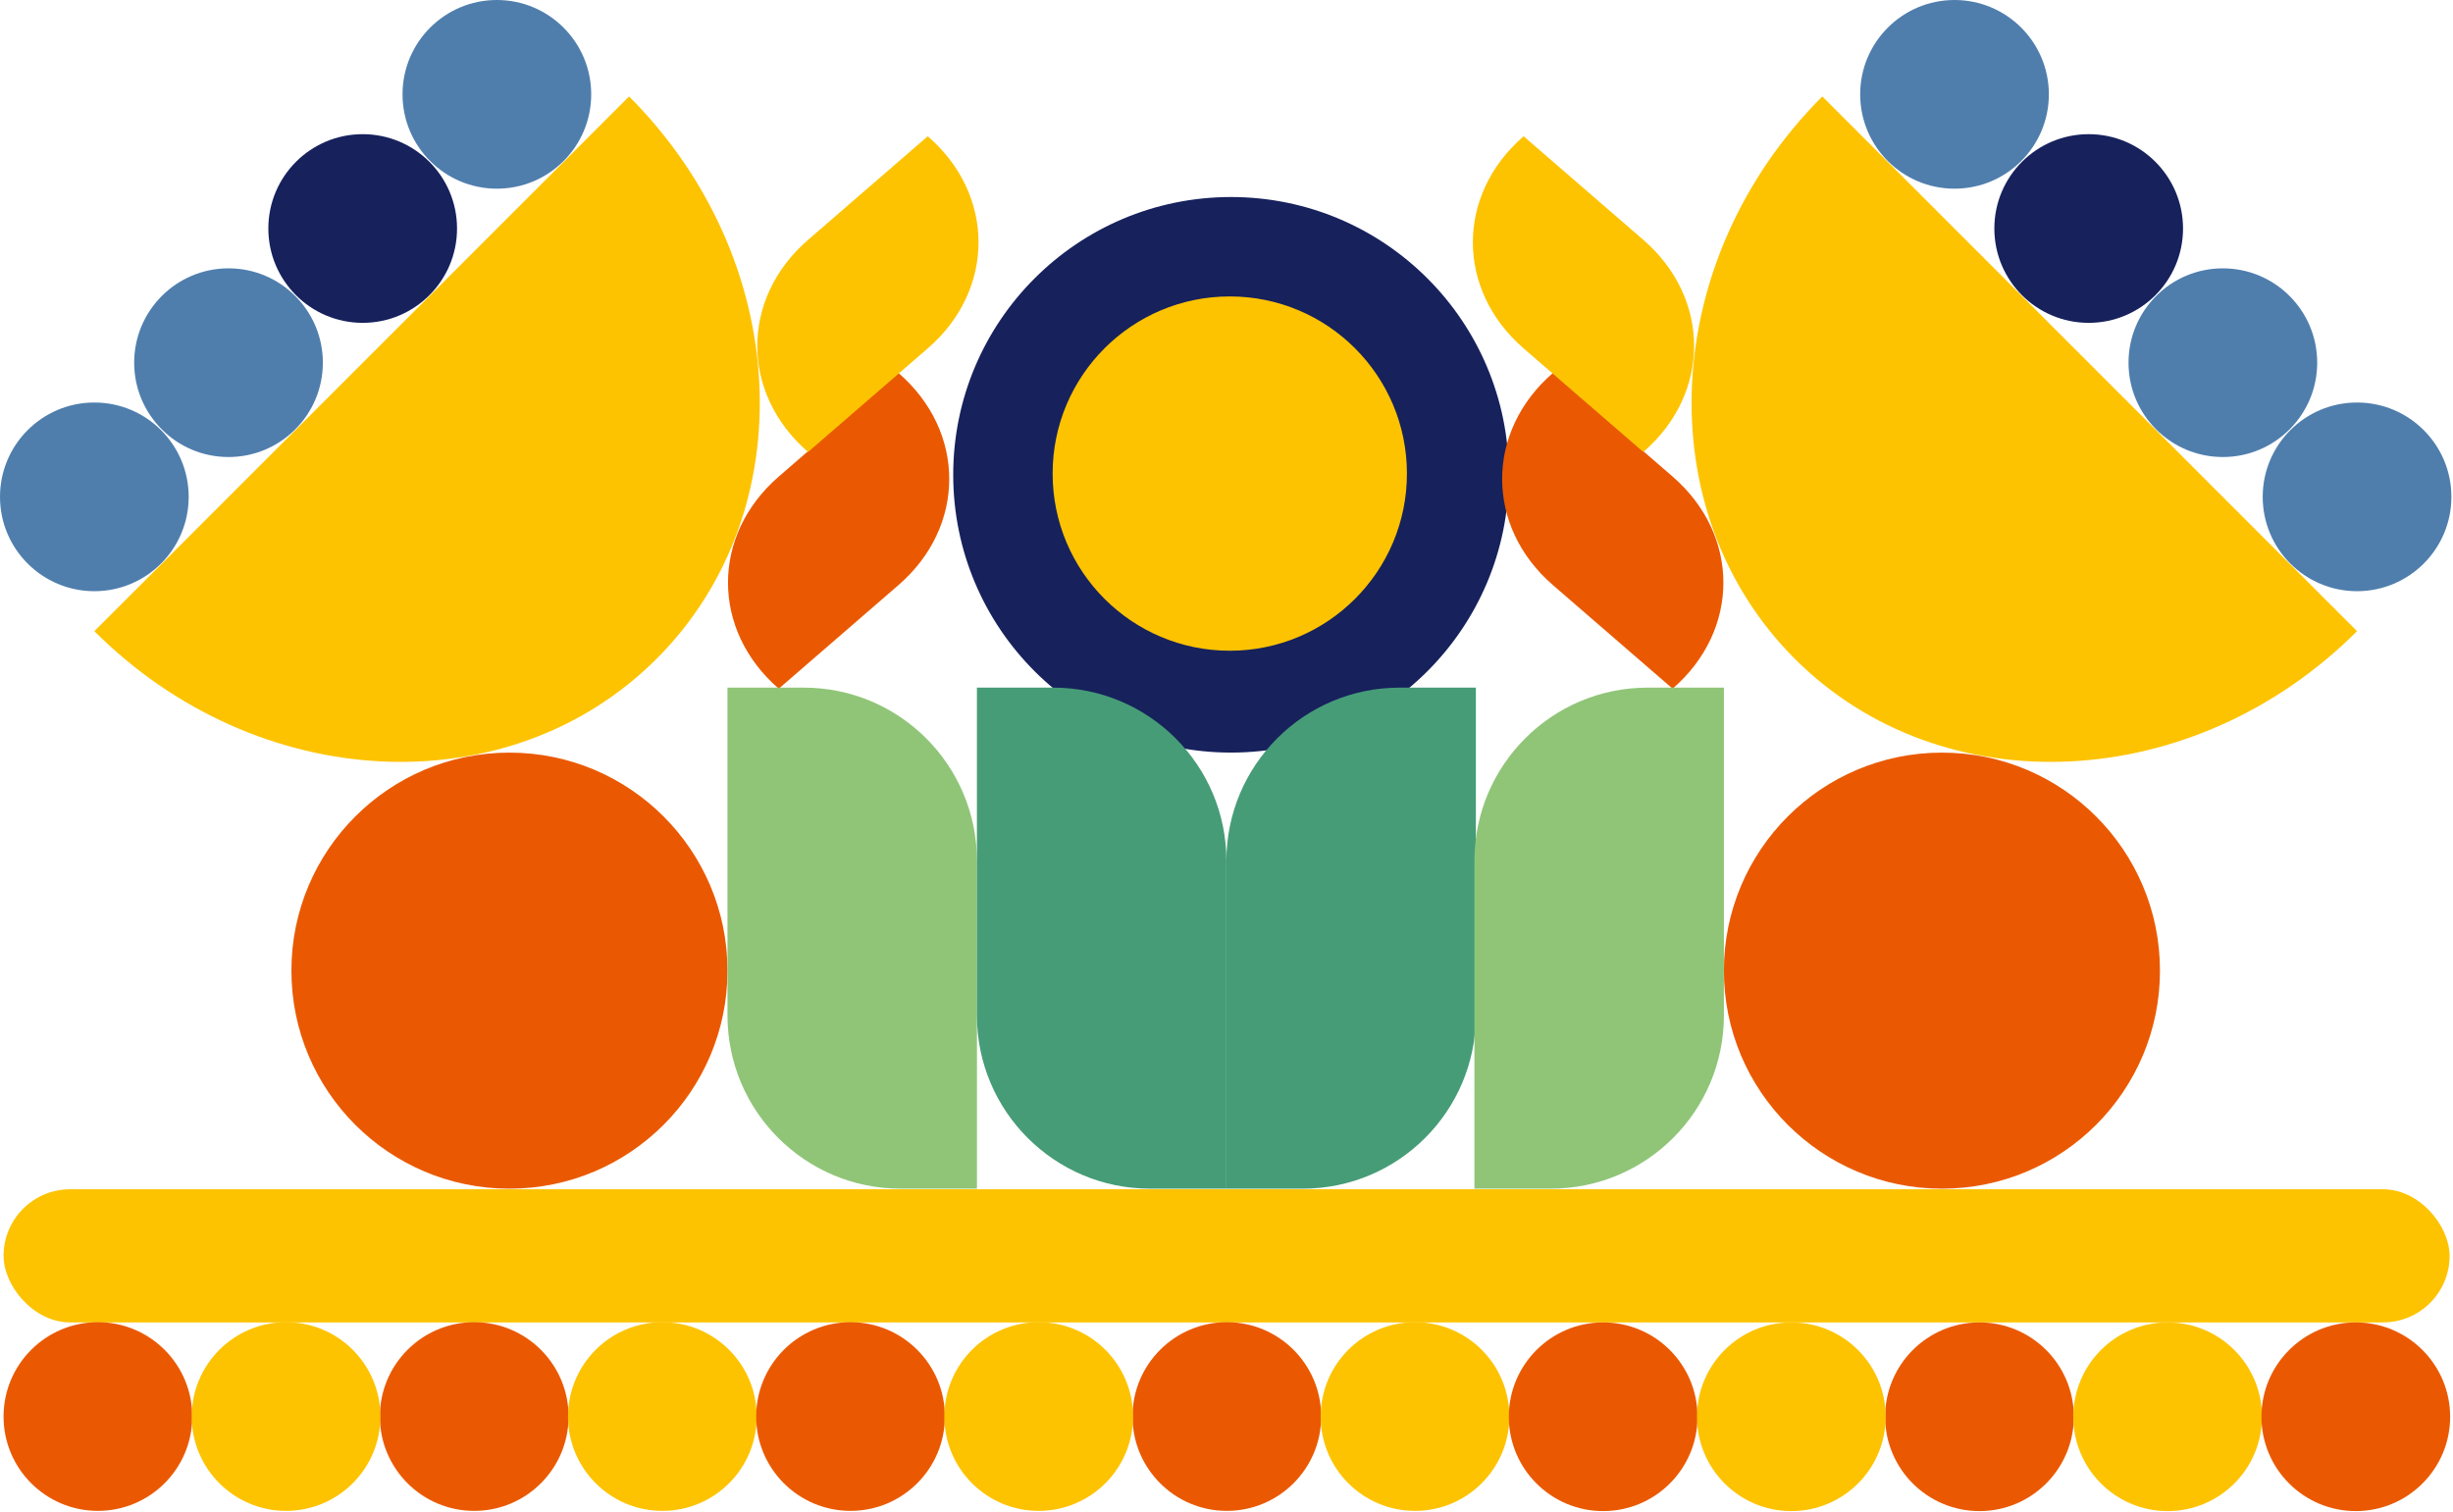
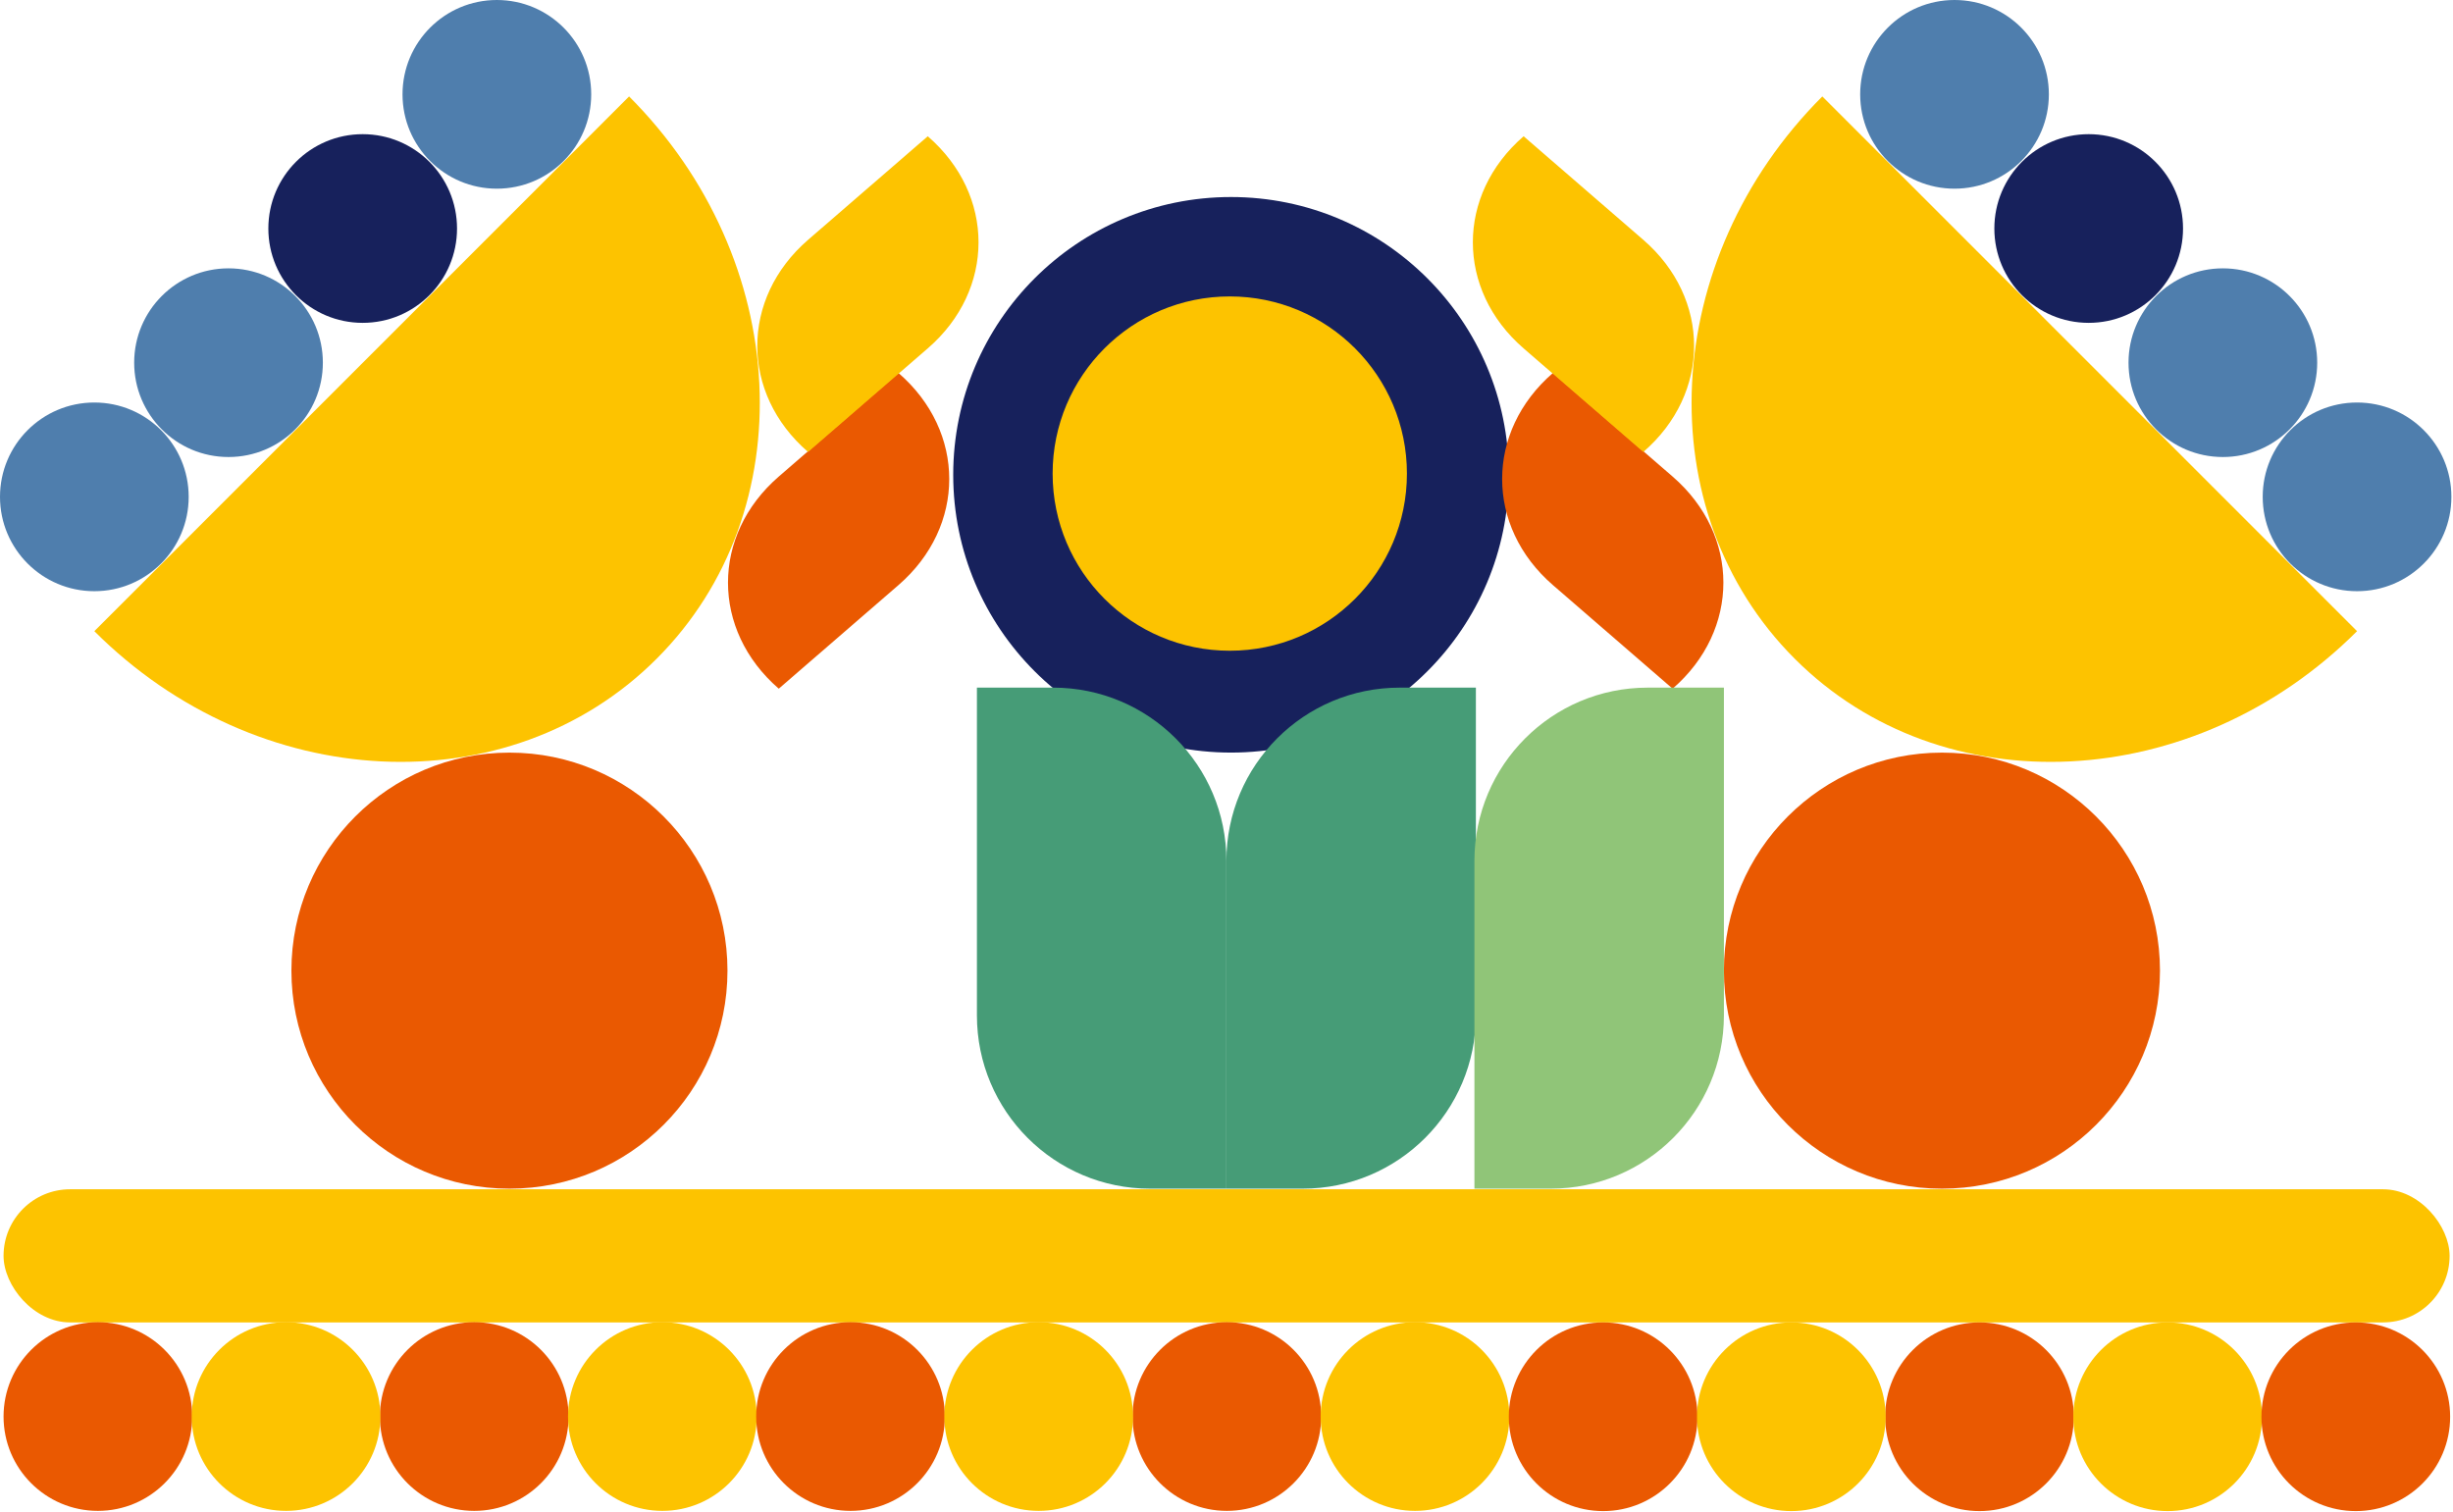
<svg xmlns="http://www.w3.org/2000/svg" width="1416" height="873" viewBox="0 0 1416 873" fill="none">
  <path fill-rule="evenodd" clip-rule="evenodd" d="M54.459 364.347C148.489 458.376 293.815 465.503 379.054 380.264C464.292 295.025 457.166 149.699 363.137 55.669L54.459 364.347Z" fill="#FDC300" />
  <circle cx="286.816" cy="54.459" r="54.459" fill="#4F7EAD" />
  <circle cx="131.912" cy="209.363" r="54.459" fill="#4F7EAD" />
  <circle cx="209.363" cy="131.911" r="54.459" fill="#17215C" />
  <circle cx="54.459" cy="286.816" r="54.459" fill="#4F7EAD" />
  <path d="M449.544 397.548C410.468 363.736 410.468 308.914 449.544 275.102L518.646 215.306V215.306C557.722 249.118 557.722 303.94 518.646 337.752L449.544 397.548V397.548Z" fill="#EA5901" />
  <path d="M466.45 260.905C427.374 227.093 427.374 172.271 466.45 138.458L535.553 78.662V78.662C574.628 112.475 574.628 167.297 535.553 201.109L466.45 260.905V260.905Z" fill="#FDC300" />
  <circle cx="294.077" cy="560.319" r="125.86" fill="#EA5901" />
-   <path d="M419.938 396.943H463.95C519.179 396.943 563.95 441.715 563.95 496.943V686.179H519.937C464.709 686.179 419.938 641.408 419.938 586.179V396.943Z" fill="#90C578" />
  <circle cx="710.597" cy="274.089" r="160.351" fill="#17215C" />
  <circle cx="709.89" cy="273.381" r="102.261" fill="#FDC300" />
  <path d="M563.93 396.943H607.943C663.171 396.943 707.943 441.715 707.943 496.943V686.179H663.93C608.701 686.179 563.93 641.408 563.93 586.179V396.943Z" fill="#469C77" />
  <path d="M851.955 396.943H807.942C752.714 396.943 707.942 441.715 707.942 496.943V686.179H751.955C807.184 686.179 851.955 641.408 851.955 586.179V396.943Z" fill="#469C77" />
  <path fill-rule="evenodd" clip-rule="evenodd" d="M1360.61 364.347C1266.58 458.376 1121.25 465.503 1036.01 380.264C950.774 295.025 957.9 149.699 1051.93 55.669L1360.61 364.347Z" fill="#FDC300" />
  <circle cx="54.459" cy="54.459" r="54.459" transform="matrix(-1 0 0 1 1182.71 0)" fill="#4F7EAD" />
  <circle cx="54.459" cy="54.459" r="54.459" transform="matrix(-1 0 0 1 1337.61 154.905)" fill="#4F7EAD" />
  <circle cx="54.459" cy="54.459" r="54.459" transform="matrix(-1 0 0 1 1260.16 77.452)" fill="#17215C" />
  <circle cx="54.459" cy="54.459" r="54.459" transform="matrix(-1 0 0 1 1415.07 232.357)" fill="#4F7EAD" />
  <path d="M965.523 397.548C1004.6 363.736 1004.6 308.914 965.523 275.102L896.42 215.306V215.306C857.344 249.118 857.344 303.94 896.42 337.752L965.523 397.548V397.548Z" fill="#EA5901" />
  <path d="M948.617 260.905C987.692 227.093 987.692 172.271 948.617 138.458L879.514 78.662V78.662C840.438 112.475 840.438 167.297 879.514 201.109L948.617 260.905V260.905Z" fill="#FDC300" />
  <circle cx="125.86" cy="125.86" r="125.86" transform="matrix(-1 0 0 1 1246.85 434.459)" fill="#EA5901" />
  <path d="M995.129 396.943H951.116C895.887 396.943 851.116 441.715 851.116 496.943V686.179H895.129C950.357 686.179 995.129 641.408 995.129 586.179V396.943Z" fill="#90C578" />
  <rect x="2.051" y="686.528" width="1411.99" height="76.85" rx="38.425" fill="#FDC300" />
  <circle cx="56.512" cy="817.714" r="54.461" fill="#EA5901" />
  <circle cx="273.742" cy="817.714" r="54.461" fill="#EA5901" />
  <circle cx="165.127" cy="817.714" r="54.461" fill="#FDC300" />
  <circle cx="382.356" cy="817.714" r="54.461" fill="#FDC300" />
  <circle cx="490.971" cy="817.714" r="54.461" fill="#EA5901" />
  <circle cx="708.201" cy="817.714" r="54.461" fill="#EA5901" />
  <circle cx="599.586" cy="817.714" r="54.461" fill="#FDC300" />
  <circle cx="816.817" cy="817.714" r="54.461" fill="#FDC300" />
  <circle cx="925.43" cy="817.839" r="54.461" fill="#EA5901" />
  <circle cx="1142.66" cy="817.839" r="54.461" fill="#EA5901" />
  <circle cx="1034.05" cy="817.839" r="54.461" fill="#FDC300" />
  <circle cx="1251.28" cy="817.839" r="54.461" fill="#FDC300" />
  <circle cx="1359.89" cy="817.839" r="54.461" fill="#EA5901" />
</svg>